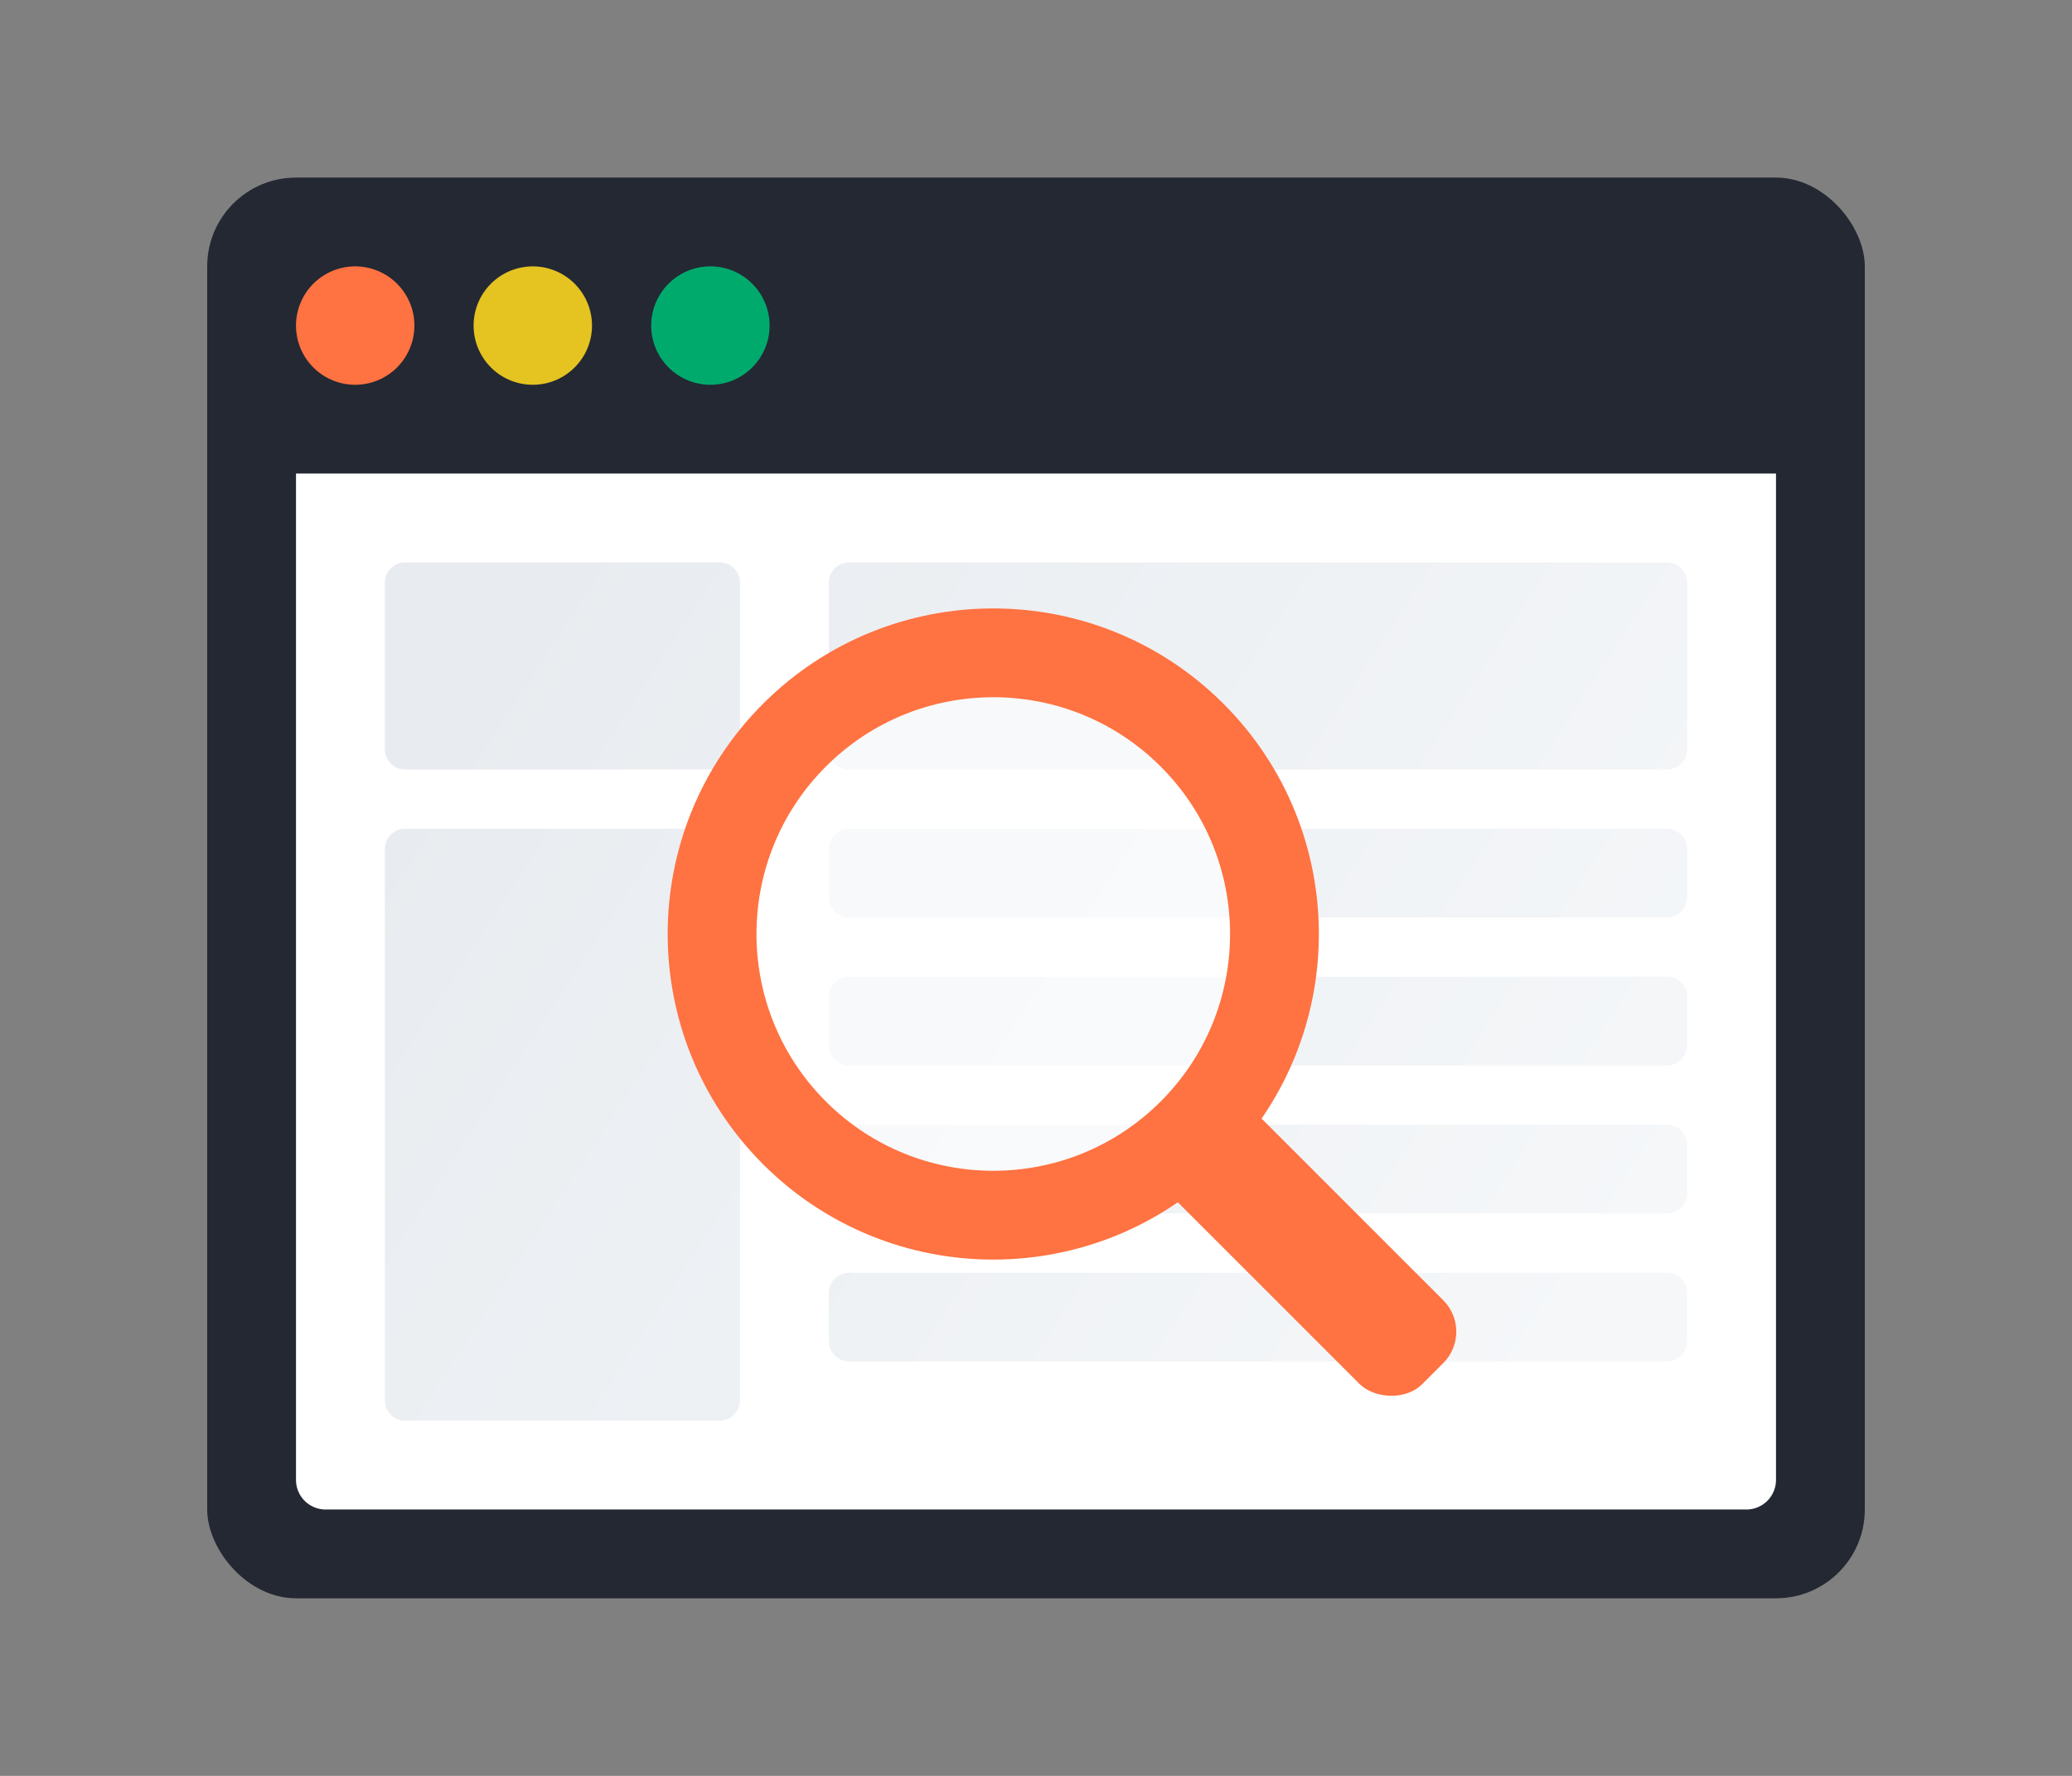
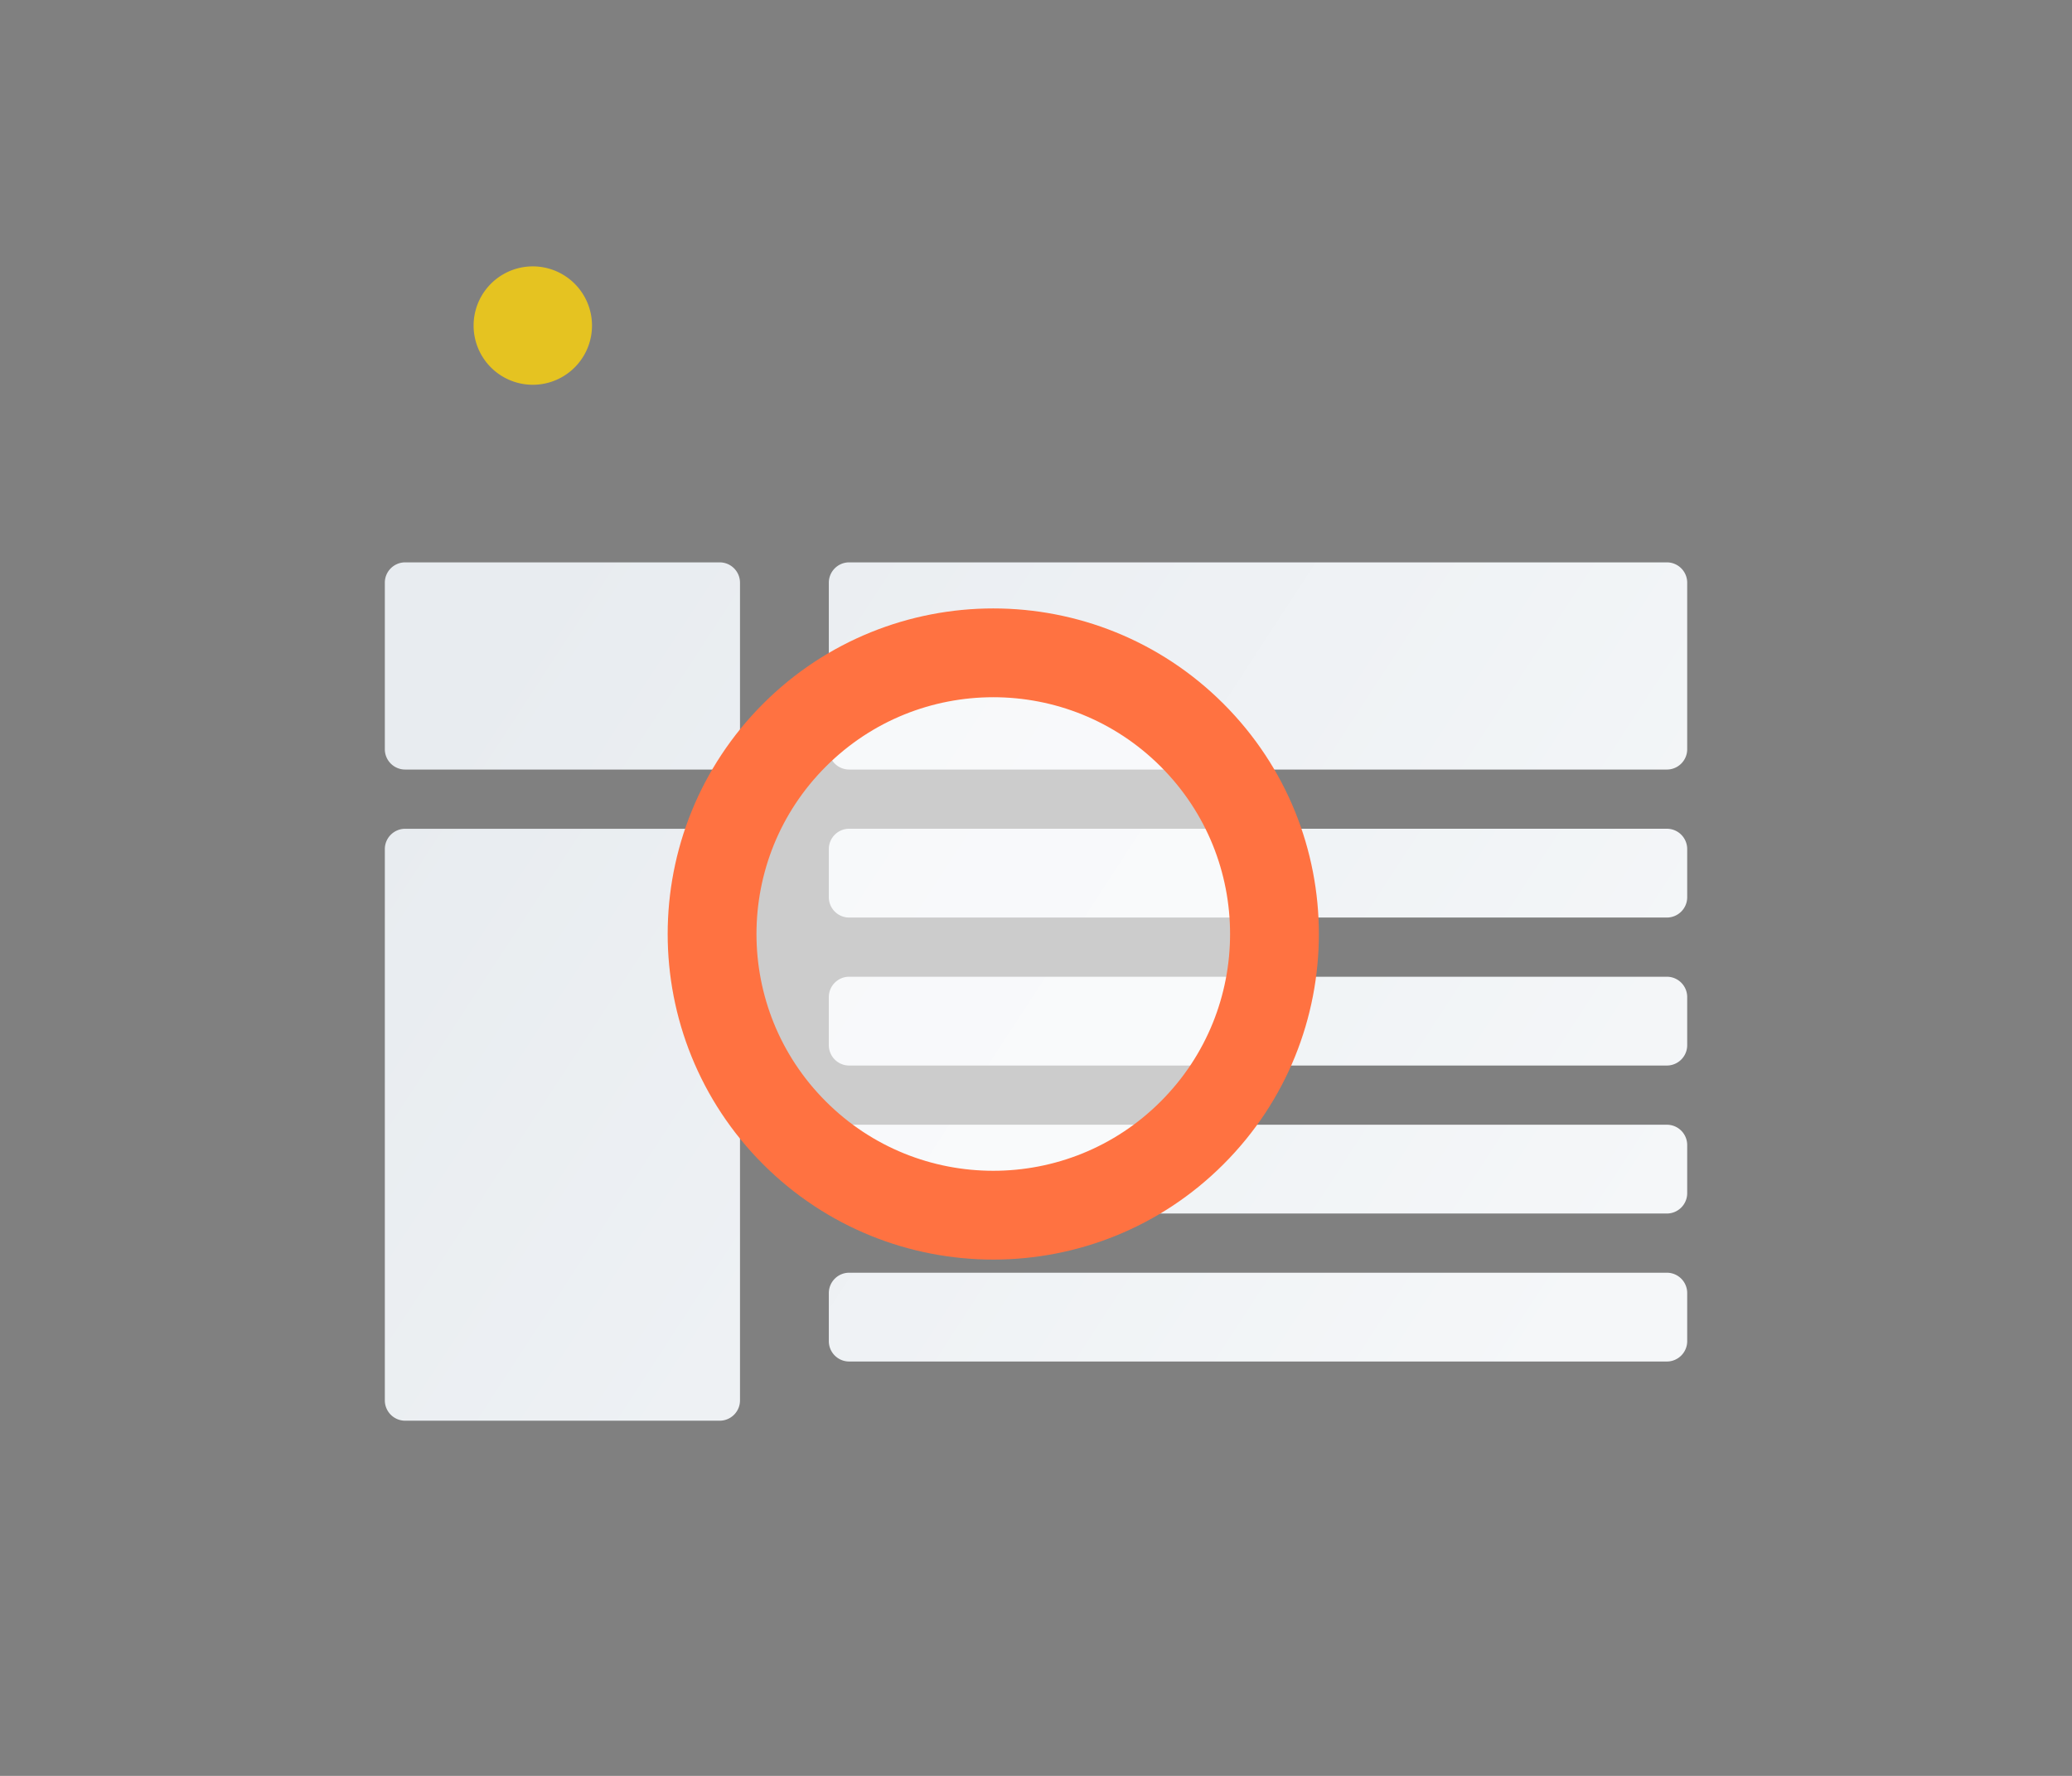
<svg xmlns="http://www.w3.org/2000/svg" width="70" height="60" viewBox="0 0 70 60">
  <rect x="0" y="0" width="70" height="60" fill="#808080" stroke="none" />
  <defs>
    <linearGradient x1="100%" y1="71.72%" x2="0%" y2="28.28%" id="a">
      <stop stop-color="#F5F7F9" offset="0%" />
      <stop stop-color="#E8ECF0" offset="100%" />
    </linearGradient>
  </defs>
  <g fill="none" fill-rule="evenodd">
    <path d="M0 0h70v60H0z" />
-     <rect fill="#232833" x="7" y="6" width="56" height="48" rx="3" />
-     <path d="M10 16h50v34a1 1 0 0 1-1 1H11a1 1 0 0 1-1-1V16z" fill="#FFF" />
    <path d="M24.313 28c.38 0 .687.308.687.688v18.625c0 .38-.308.687-.688.687H13.688a.687.687 0 0 1-.687-.688V28.689c0-.38.308-.688.688-.688h10.624zm32 15c.38 0 .687.308.687.688v1.624c0 .38-.308.688-.688.688H28.689a.687.687 0 0 1-.688-.688v-1.624c0-.38.308-.688.688-.688h27.625zm0-5c.38 0 .687.308.687.688v1.624c0 .38-.308.688-.688.688H28.689a.687.687 0 0 1-.688-.688v-1.624c0-.38.308-.688.688-.688h27.625zm0-5c.38 0 .687.308.687.688v1.624c0 .38-.308.688-.688.688H28.689a.687.687 0 0 1-.688-.688v-1.624c0-.38.308-.688.688-.688h27.625zm0-5c.38 0 .687.308.687.688v1.625c0 .38-.308.687-.688.687H28.689a.687.687 0 0 1-.688-.688v-1.625c0-.38.308-.687.688-.687h27.625zm-32-9c.38 0 .687.308.687.688v5.625c0 .38-.308.687-.688.687H13.688a.687.687 0 0 1-.687-.688v-5.625c0-.38.308-.687.688-.687h10.624zm32 0c.38 0 .687.308.687.688v5.625c0 .38-.308.687-.688.687H28.689a.687.687 0 0 1-.688-.688v-5.625c0-.38.308-.687.688-.687h27.625z" fill="url(#a)" fill-rule="nonzero" />
-     <path d="M14 11a2 2 0 1 1-4 0 2 2 0 0 1 4 0" fill="#FF7241" />
    <path d="M20 11a2 2 0 1 1-4 0 2 2 0 0 1 4 0" fill="#E5C321" />
-     <path d="M26 11a2 2 0 1 1-4 0 2 2 0 0 1 4 0" fill="#00AA6D" />
    <g transform="rotate(-45 47.092 -5.95)">
-       <rect fill="#FF7241" x="9" y="20" width="4" height="12" rx="1.5" />
      <circle stroke="#FF7241" stroke-width="3" fill-opacity=".6" fill="#FFF" cx="11" cy="11" r="9.5" />
    </g>
  </g>
</svg>